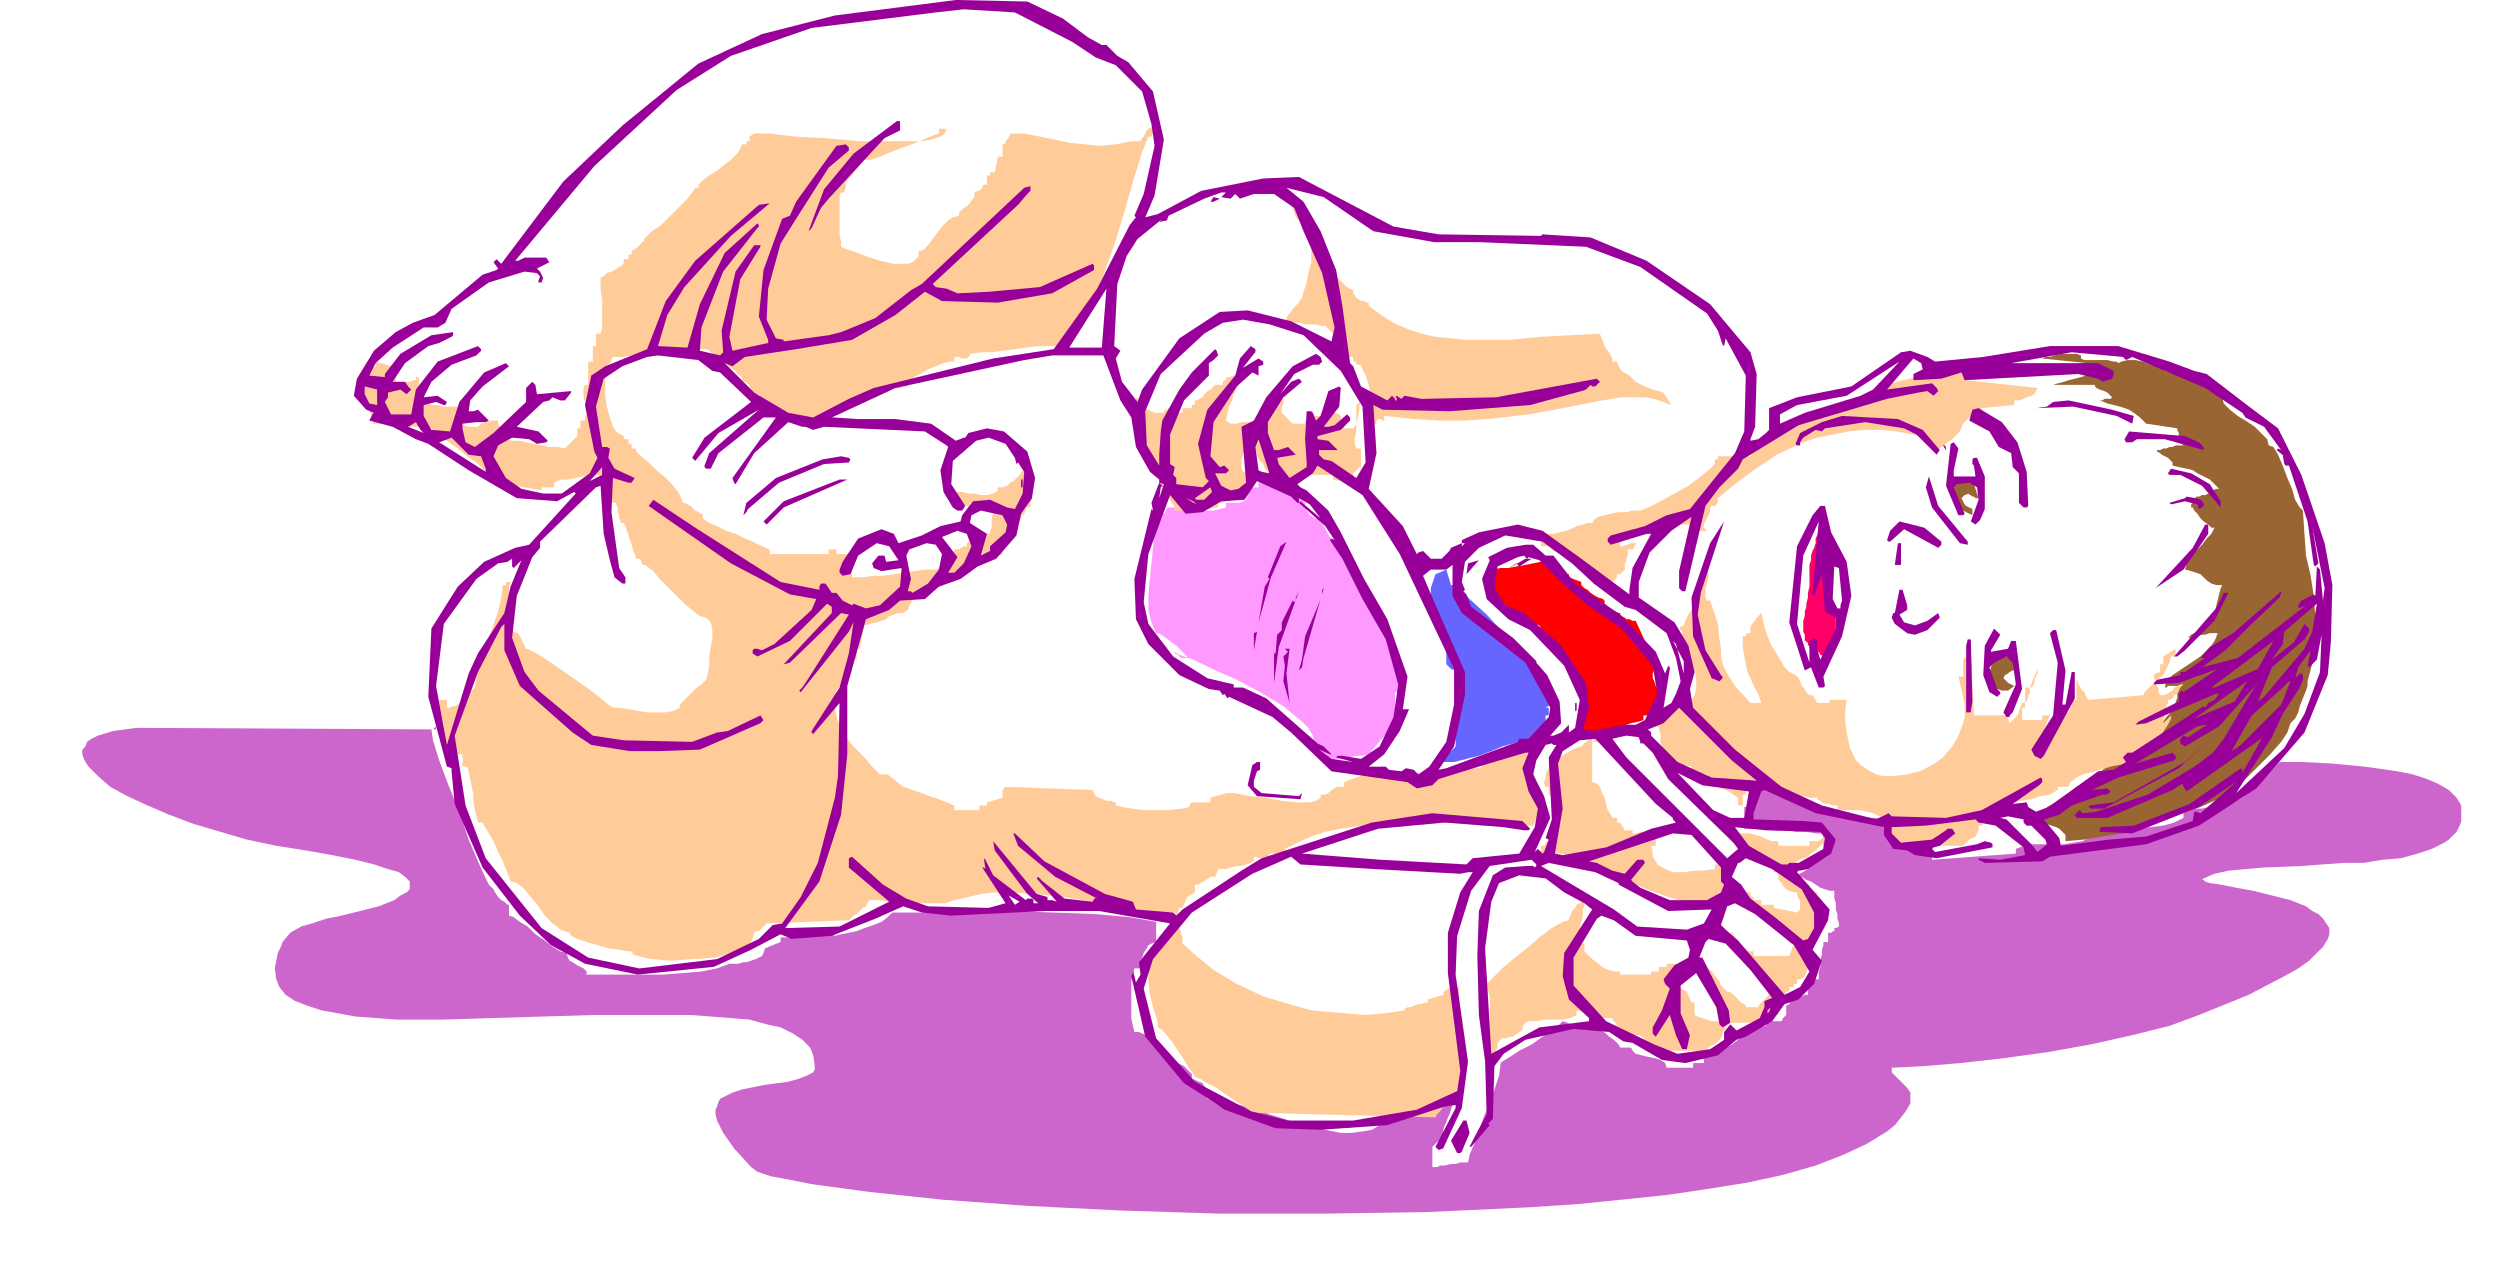
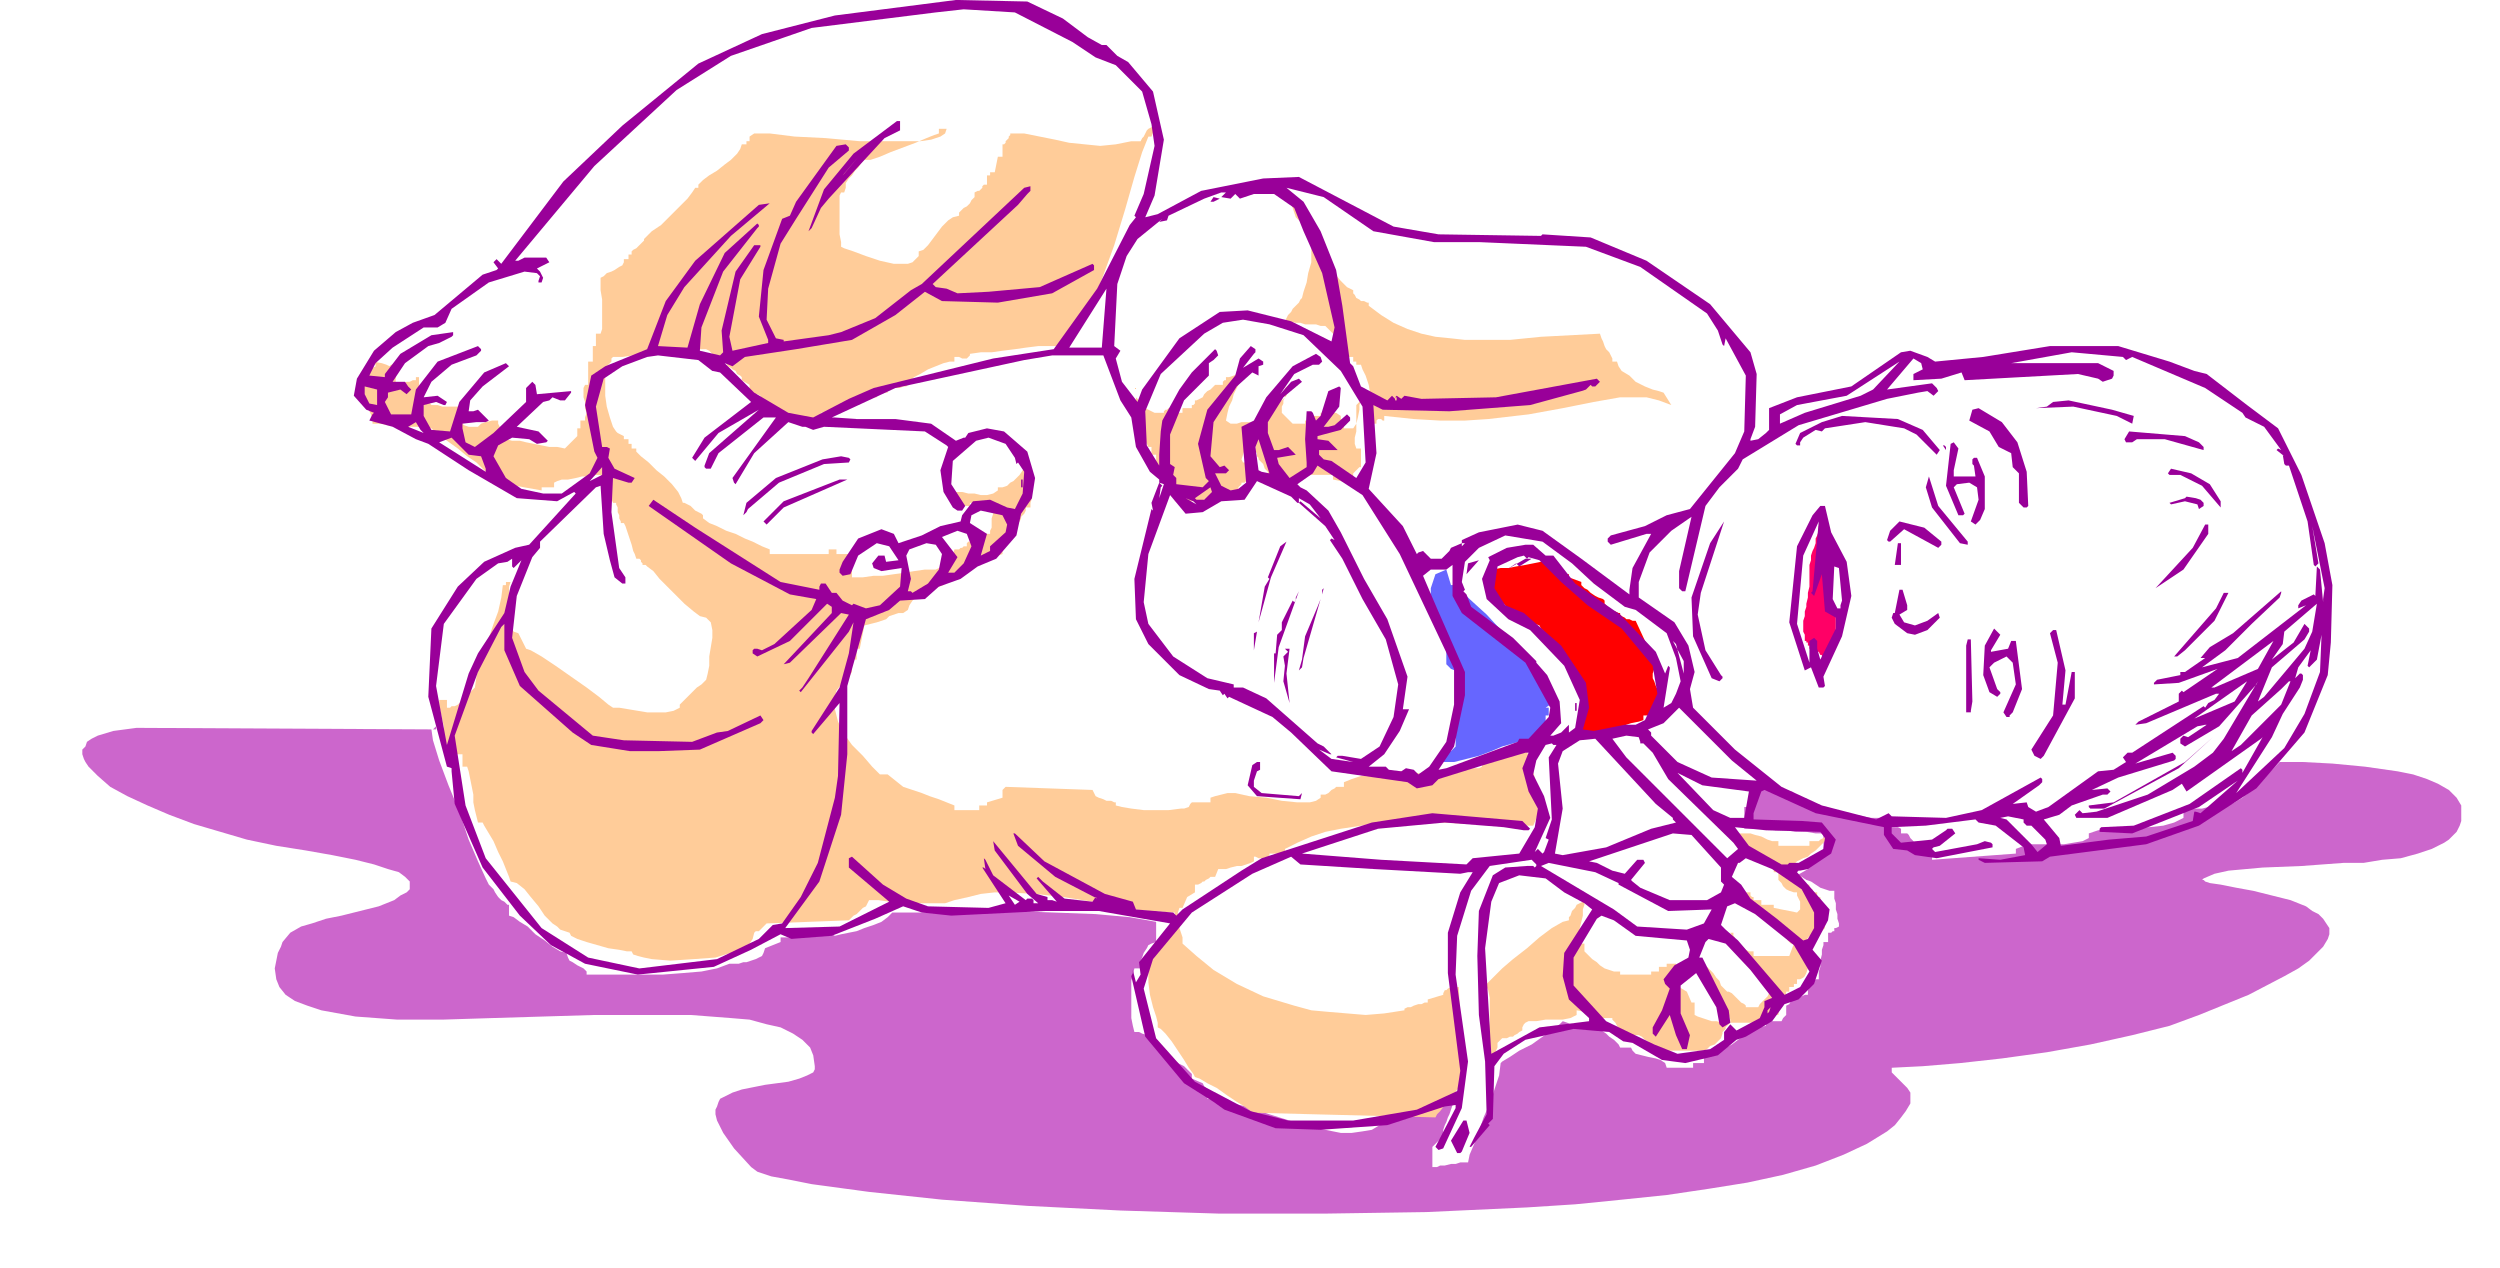
<svg xmlns="http://www.w3.org/2000/svg" fill-rule="evenodd" height="2.722in" preserveAspectRatio="none" stroke-linecap="round" viewBox="0 0 1611 817" width="5.367in">
  <style>.pen1{stroke:none}.brush2{fill:#963}.brush7{fill:#fc9}</style>
  <path class="pen1" style="fill:#c6c" d="m88 469 193 1v-2l-1 1-1 1h-1l1 7 4 13 6 16 7 17 6 18 6 14 5 11 2 4 1 1 2 2 1 2 2 3 2 2 2 1 2 2h1v7l3 1 4 3 5 3 5 5 6 4 5 4 5 3 4 1 1 3 1 2 2 1 3 2 2 1 2 1 2 2v2h49l13-1 12-1 10-2 8-3h6l3-1h2l3-1 3-1 2-1 2-1 1-2 1-3 10-4v-3h6v-3l3-1h12l4 1 4 1h4l2 1 4-1 5-1 5-1 5-2 6-2 5-2 4-3 3-3h27l23-1h27l27 1 27 1 22 2 17 3v13l-3 1-2 1-1 2-2 3-1 3-1 2v5h-4l-1 4-1 4v24l1 5 1 4h3l2 1 3 1 3 2 2 2 2 2 2 3v2l2 1 3 2 3 2 3 2 4 2 3 3 2 2v3l7 3 1 2 1 1 1 1v6l12 2 13 3 15 5 16 5 15 4 15 3h7l7-1 6-1 5-3v-3l4-1 4-1 4-1h4l5-1 3-2 2-2 1-2h10v-4h10v4l-1 3-1 3-1 2-1 3-1 2-1 3v4l-7 7v13h3l2-1h3l4-1h3l3-1h5l1-5 3-7 3-8 3-9 4-9 3-9 3-9 1-8 1-1 5-3 6-4 8-4 7-5 7-5 4-3 2-2 3 1 2 1h3l4 1h11l1 2 1 1 3 2 2 2 3 2 2 2 1 1 1 2h7l1 2 2 2 4 1 4 1 5 1 3 1 3 2 1 3h17v-3h7v-3l1-1h1l1-1v-2l6-1 5-2 4-2 4-3 4-3 5-3 4-2 5-1v-3h10l1-2 1-1 1-1v-6l2-1 1-2 2-1 2-1 1-1h2l2-1h2v-3l1-2 1-1 1-2 1-1 1-1h2v-5l1-3v-4l1-4v-3l1-3v-2h3v-6h2l1-1h1v-2h1l2-1v-2l-1-3v-3l-1-3v-4l-1-3v-5h-3l-3-1-3-1-3-2-3-2-3-1-3-2-3-1 7-4v-3h3v-3h4l3-4v-13h-5l-6-1h-7l-6-1h-7l-6-1h-14v-14h4v-7l10-10h1l2 1 2 1h1l2 1 1 2 1 1v1h7v1l1 2 2 1 2 1 2 1 1 2 1 1 1 1h5l6 1 5 1 7 2 6 1 6 1 6 1h7l1 2 1 1 1 1 2 1 1 1h4l2 1v3h4l1 1 1 2 2 2 1 2 2 3 1 1 1 2h7v4l54-4v-3l5-2 5-1h21l6-1 6-1 4-2v-3l6-2 7-1 9-1h17l9-1 7-2 6-3v-4l2-1 2-1h8l4-1h11l6-3 5-3 5-4 4-4 4-4 4-4 3-3 4-4h15l19 1 21 2 21 3 10 2 9 3 7 3 7 4 5 5 3 5v10l-1 3-2 4-2 2-3 3-3 2-8 4-9 3-11 3-12 1-12 2h-13l-27 2-25 1-11 1-11 1-9 2-7 3-1 1h1l1 1 3 1 7 1 10 2 11 2 12 3 12 3 10 4 4 3 4 2 3 3 2 3 2 3v4l-1 3-3 5-4 4-5 5-7 5-9 5-23 12-32 13-19 7-24 6-27 6-28 5-29 4-27 3-24 2-20 1v3l2 2 3 3 2 2 3 3 2 3v7l-3 5-3 4-4 5-5 4-13 8-15 7-18 7-21 6-23 5-25 4-27 4-29 3-30 3-31 2-65 3-66 1h-67l-64-2-60-3-55-4-47-5-37-5-15-3-11-2-9-3-4-3-11-12-7-10-2-4-2-4-1-4v-3l1-2 1-3 1-2 2-1 6-3 6-2 15-3 15-2 7-2 5-2 2-1 2-1 1-2v-2l-1-7-2-5-5-5-6-4-8-4-9-2-11-3-12-1-26-2h-62l-33 1-33 1-32 1h-29l-27-2-11-2-11-2-9-3-8-3-6-4-4-5-2-5-1-7 1-5 1-5 2-4 1-3 5-6 7-4 7-2 9-3 10-2 12-3 12-3 10-4 4-3 4-2 2-2v-5l-3-3-4-3-7-2-9-3-12-3-15-3-17-3-19-3-19-4-17-5-17-5-16-6-14-6-13-6-11-6-8-7-6-6-2-3-1-2-1-3v-3l2-2 1-3 3-2 4-2 10-3 15-2z" />
-   <path class="pen1 brush2" d="M1345 234h-4v1l1 1h6v1l1 1 1 1h1l-3 2-4 1-3 1-4 1-4 1-3 1-4 1-3 1h27v1l1 1 2 1 3 1 2 1 2 2 1 1-1 1h-4l-1 1h-2l5 2 4 1 4 1 3 1 3 1 3 2 4 3 4 4 20 3v1l1 2v2l1 2 1 1v2l1 1h-5l-2 1h-2l-2 1h-2l-2 1h-2v1l2 1 1 1 2 1 2 1 1 1 2 2v2l4 1 5 1 4 1 3 2 4 2 4 2 3 3 3 3h-2l-2 1-1 1-2 1-2 1h-2l-2 1h-2v2l-1 1-1 1-1 1v2h1l1 2 2 2 2 3 2 2 3 2 2 2h2l-2 4-3 3-3 4-3 3-3 3-2 4-2 3-1 3 4 1 3 1 3 1 2 2 2 2 3 2 3 1h4l-1 2-1 4-1 4-1 4-1 4-2 4-2 3h-3v2l-1 1-2 1-1 1-2 1-2 1-1 1-1 1h2l2-1h2l3-1h2l3-1h5l-1 3-1 2-2 3-2 2-5 5-6 4-6 4-6 4-4 4-1 4h1l1-1h7l1 1-1 1v1l-1 2v3l-1 2v6h-2l-2 2-2 2-2 3-2 3-2 3-1 2-1 2-3 2-5 4-6 3-7 4-6 4-6 4-4 5-1 4-12 2-1 1-2 2-3 2-3 2-3 2-3 2-2 1-2 1v3l-6 4v1l3 2 3 1 3 1 3 1 2 1 2 2 2 2v4l12-1 12-2 13-2 13-4 13-4 12-5 12-4 11-5 5-3 6-5 8-6 8-8 7-7 7-8 4-6 2-6 1-1 2-2 2-4 1-4 2-5 2-5 1-3v-3l4-15 1-14v-13l-1-13-2-13-3-13-1-14-1-15-2-2-3-5-2-7-3-7-3-8-3-7-3-5-3-1-1-4-4-4-4-4-6-4-5-3-5-4-4-4-1-4-3-1v-2l-3-2-3-2-5-2-5-2-5-2-6-2-4-1-3-1-1-1-3-2-5-1-5-2-5-1h-5l-4 1-2 1-1-1h-2l-4-1h-15l-2-1v-2l-3-1h-10l-4 1-3 1h-3l-2 1 29 3z" />
  <path class="pen1" style="fill:#f06" d="M1172 339v3l-1 3-1 2v3l-1 3-1 2-1 3v3l-1 3v14l-1 4v3l-1 4v2l-1 3v3l-1 3v7l1 2v4h1v1h1v2h1v2h2v1h2v1h2l1 2h1v1l1 1v-2h1v-1h1v-1l1-1v-1l1-1v-1l1-1 1-1 1-1v-3l1-2v-11l-1-3v-2l-3-5-2-6-1-6-1-7v-19l-1-6v-1h-1v-2l-1-1z" />
-   <path class="pen1 brush2" d="m1284 426-1 4-1 4 1 4 2 3 2 3 3 1h4l4-3-4-2-2-2-1-1 1-2 2-1 1-1 2-1h1l1-8-2-1h-5l-3-1h-1l-1 1v1l-1 1-2 1zm-26-115 13-1 1 2 3 9h-2l-1-1h-1l-1-1h-1v-1l-3 1-1 1-1 1 1 2 1 2 1 1 2 1 2 1v4l-6-3-3-3-2-4-1-3v-7l-1-1z" />
-   <path class="pen1" style="fill:#f9f" d="M749 335v-3l-1 1-1 1v1l-1 1-1 1-1 7-1 9-1 10-1 10-1 10v10l2 8 3 7h2l11 8 5 5 2 2v1h-4l-2-2-2-1v-1l3 2 9 3 12 6 16 7 15 8 15 9 6 5 6 5 4 4 3 5 3 12 2 2 4 1h9l5-1 5-1h4l4-1 17-20v-20h3l2-4v-3l1-4-1-4-2-7-3-8-3-7-3-7-3-7-1-5h-2l-1-1v-1l-1-1-1-1-1-1h-1l-4-5-4-7-5-6-4-7-4-8-4-6-4-7-4-5h-2l-1-1-2-1-1-2-1-1v-2l-1-1v-2l-1-1-2-1-2-2-2-2-2-3-2-2-1-1-1-1h-17v3h-5l-1 3-1 3-1 2-2 1-2 1h-9v3l-4 1-4 1h-5l-6-1h-5l-5-1h-9v1l-1 1v1l-1 1h-1l-1 1h-1l2 3z" />
  <path class="pen1" style="fill:red" d="M998 362h-5l-5 1-5 1-6 1-5 1h-5l-5 1h-4v6l1 2 1 3 1 2 1 3 2 2 1 2 2 1h1l1 1 1 1v1l1 1h2l3 1v1l1 1h1l1 1 1 1v1l1 2h3l3 1 2 1 3 1 1 2 2 2 1 3v3l5 2v3h2v2h3l2 2 2 3 2 4 2 3 3 3 2 3 1 2 1 1v8l-1 4v4l-1 4v13l3-1 5-1 6-1 6-1 6-2 6-2 5-1 3-1v-3h5l5-10v-4l-1-3-1-2-1-3-1-2v-3l1-3 1-3-13-28h-2l-2-1h-2l-1-1-2-1-1-1v-1h-1l-2-1h-2l-1-1-2-1-1-2-1-1v-2l-1-1-3-1-2-1-3-2-2-2-2-1-2-2v-2l-8-3v-2h-5v-3h-2v-1l-1-1h-5v-3h-5v-1h2v1h3z" />
  <path class="pen1" style="fill:#66f" d="m925 370-1 3-1 3-1 3v3l-1 3v3l1 2v3h3v2l1 2v2l1 2v4h3v10h2v13l3 3 5 2v12l-1 6v6l-1 6v18l-3 3h-1l-1 1-2 1-1 2-1 1-1 1v1h-1 10l8-2 8-2 8-3 7-3 7-2 7-2 6-1h8v-15h2v-5h-2l3-2 1-2v-4l-2-4-6-11-10-12-12-12-12-13-11-10-9-9h-3l-3-10-7 3z" />
-   <path class="pen1 brush7" d="M998 344h3l4-1 4-1 3-1 4-2 4-1 3-1h3l1-2 3-2 4-1 4-1 5-1h5l4-1h5l5-2 8-4 9-5 9-5 8-6 6-5 3-3v-3h2v-2h21l1-2 4-3 6-4 7-4 7-4 6-4 4-3 3-2h5l35-15h5l1-2 1-1 3-2 3-1 7-2 9-2 10-1 8-1 7-1h5v3h2v2l46 5-1 2-1 2-2 1-3 1-2 1-3 1h-3v3l-21 2v2l-1 1-1 1h-2l-1 1h-2l-3 3-2 2-1 2-1 3-2 2-3 3-3 2-2 2-2 1-1 1h-3l-3-3v-3l-11-3-11-2-10-1h-11l-10 1-10 2-10 2-9 3-17 8-15 10-12 9-11 9v3l-1 1-1 1h-2l-1 1v3l-1 2-1 2-1 2-1 2v1h-1l3 3h-8v-3l-4-1h-6l-7 1-8 1-7 2-7 2-5 2-4 1v5h2l2-1h1l2-1h2l1-1v2l-1 1v1l-1 1h-3v4l-1 2v2l-1 1v4l-3 3h-2v2l-3 3h-1l-1-1h-2l-1-1-1-1h-1v-1l-1-1h-5l-7-8h-2l-3-1-3-1-3-2-4-2-3-1-2-2-1-1h-5v-10l1 1 2 1h3-1zm71 125 1 5v5l2 4 2 4 3 3 4 2 4 1 5 1v3h5v2h5l2 4 2 2 3 2 2 1 3 1 2 1 3 2 3 2v5h3v-7h2v-5l3-3 2-1 3-1h2l2 1 3 1 2 1 4 2v2l2 1 3 1 3 1 4 1h4l4 1h5v1l2 1 1 1 2 1h2l3 1h3v3h14l5 1 4 1 4 2 2 4 1 5h3v5l5 5h43l2-2 2-2 2-1h1l1-1 1-2 1-2v-3h2l3-10 5-3 6-1 6-1 6-1 6-1 6-2 6-1 5-3v-2h7l1-3 2-1 2-2 4-2 8-2 10-3 10-2 8-3 4-2 2-3 2-2 1-3h2l1-2 2-2 1-2 2-3 2-3 1-2 1-2v-2l-5 5v-2l1-2v-4l1-1v-2l1-2v-2h1l2-1 1-2 2-1 1-2 1-2 1-1 1-1h-2l-2 1-2 1-1 2-2 1-1 1-3 1h-2l-1-2v-2l-1-2-1-3-1-2v-2l1-1 3-1v-5h2v-5l8-5v5h-3l-1 4-2 4-2 4-4 3-3 3-3 3-2 2-1 2-35 3-1-1-1-2-1-2-2-2-1-2-1-2v-1l-1-1v13h-2l-1 3-1 2-1 3-2 1-2 2-2 2-1 2v3h-3l-1 2-1 3v1l-1 2-1 1-2 1-2 1-2 1v-3l1-2 1-3 2-2 1-3 1-2 1-3 1-2h-5v3h-13v-8h2v-13h3l5-12v3l-1 2-1 2v2l-1 2-1 1h-1v4l-1 1v2l-1 1v1l-2 1h-1l-1 3-1 2v1l-1 2-1 1-1 1-1 1-2 2-2-5h-21l-2-41-5 5v11h-3l3 13 1 5v8l-1 4-3 8-4 7-6 7-7 5-8 4-8 2-8 1h-8l-4-1-4-2-3-2-3-2-3-3-2-4-2-4-1-5-1-5-1-7v-6l1-8h-11v2h-8l-3-5h-2l-2-2-1-2-2-2-1-3-1-2-2-2-2-1-2-1-3-3-3-5-3-5-3-5-2-5-2-6-1-5-1-4-2 2-1 1-1 2-1 1-1 1-1 2v4h-2l-1 1v1h-2v7l1 6 1 5 1 5 2 4 2 5 3 5 2 6h-7l-10-11-5-8-3-6-1-5v-5l-1-6-1-10-5-15h-2l-1-2v-6l1-3 1-4v-2l-1-2-3-1v-5 17l-1 3-2 2-2 1v2l-1 3-1 3-2 3-2 4-1 3-2 1-1 1 1 1 1 1v4l1 2v5l2 1 2 3 1 5 2 5 1 6v6l-1 4-2 3-5 2-5 2-4 2-5 2-5 2-4 2-4 2-4 4h11l1-1h2l1 1zm-71 22v4l-1 2-1 2v2l-1 3v1l1 2h2v5l2 1 1 2 1 3 1 3v14h-1l-1 1-1 1-1 2v2l-1 1h-1l-1 1v1l-1 1h-2v4h-1v1l-1 1v1h7v-2h7l6 1 7 2 6 2 12 6 12 6 13 6 14 5 7 2 7 1h8l8-1 2-2v-3h3l3-2-1-2v-5l-1-3v-2l-1-3v-6l-3 5h-2v3l-7 1h-6l-7 1h-7l-5-2-5-3-1-2-2-3v-3l-1-4h3v-8l-3-1-2-1-3 1h-2l-2 1h-3v-2h-5l-3-5h-2v-3h-3l-1-2-2-3-1-4-1-4-2-4-1-3-2-2-3-1v-28l1 1v1h2l1-1h1l-1-2-1-1h-1l-1 1h-2l-1 2-2 1-1 1-1 1-1 1-3 1-3 1-3 2-2 1-3 2-2 2-3 1h-2z" />
  <path class="pen1 brush7" d="m958 634 4-4 6-6 7-6 9-7 8-7 8-6 7-4 4-1v-2l1-1 1-3 2-2 1-2 2-1 2-1 1-1v3l-1 3v4l-1 4-1 4v8l1 2h2v5l3 3 2 2 3 2 2 2 3 2 3 1 3 1h4v2h20v-2h5v-3h5v-2h6l2 15 5 3 3 7h2v8l2 1 3 1 3 1 3 1h3l4 1h5v-2l-1-3-2-3-1-3-2-4-2-3-1-3-1-2h-3v-5h-2v-8l1 1 1 1 2 2 2 3 2 2 1 3 2 2 2 2h1l2 1 2 2 2 2 2 2 2 1 1 1v1h8l1-2 1-1 1-1 1-1 1-1 1-1 1-2v-1l-1-1-2-2-2-3-2-3-2-4-2-2-2-2-2-1v-5h-2v-3l-1-2-1-2-1-1-1-2-1-1-2-2-1-2h2v2l1 1v2l1 1 2 1 1 2 2 1 1 1 2 1h3v3h23l3-8h-2l-1-1-1-1-1-2-1-1-1-2-1-1v-2l-2-1-2-1-3-3-2-3-2-2-3-3-3-2h-3l-1-1v-2l-2-1-1-1-2-2-2-1-1-1-1-1h3l2 1h1l1 1h3v2l1 1h1v2h5v3h8v2l15 3 2-2v-5l-1-2-1-2v-2h-2l-3-1-2-1-2-2-1-2-2-2v-5h-3v-5l-2-1-2-1-2-2-2-1-3-1-2-1h-5v-3h-5l-2-7 3-3h7l3 1 4 1 4 2 3 1h4v3h20v-3h6l1-1 2-1 1-1v-2 5l-2 2-2 2-2 2-3 2-2 2-3 1-2 1-2 1-1 1-1 1v5l5 3v3h2v2h3v3h2v2h3v3h2l3 20-1 1-2 2-1 1-1 1h-5l-2 3v8l1 5v5l-1 3-1 2-1 1-2 1h-2v3h-2v2h-3v3h-2v2h-3l-2 13h-3l-1 1h-1l-1 1-1 1-1 1v1h-23l-1 1-1 1-1 1v1l-1 1-1 1v1l-1 3-2 2-2 2-3 1-2 2-2 1h-31l-3-3-2-3-2-1-2-2-2-1h-6l-3-1h-1l-1-2-1-1-2-2-1-2-1-1-1-1v-1h-8v-2l-15-3v3l-4 2-5 1h-11l-6 1h-5l-2 1-1 1-1 2v2l-2 1-1 1-2 1-1 1h-2l-2 1h-3l-3 3v3l-1 2v2l-2 2-1 2-1 1h-2v-3l1-6v-8l1-9v-15l-1-5-1-2v-2zM831 126l2 3 1 2 1 2 1 2v1l1 2 1 2 1 1h2v5h3l1 4v19l-2 7-1 6-2 6-1 4-1 1-1 2-2 2-2 2-1 2-2 2-1 2-1 2h3l4 1h3l3 1h7l3 1h3l2 2 2 2 1 1 2 2 1 2 1 1 1 3v2l5 3v2h3v3h2v2h3l1 3 2 4 2 6 1 6 1 5v8l-2 1v2l1 1v1h1l1 1h2v-2l1-1h2l1 1h1v-3l19 2 17 1h16l15-1 26-3 22-4 20-4 17-3h17l8 2 8 3-5-8-3-1-4-1-5-2-6-3-4-4-5-3-2-3-1-3h-3v-2l-1-2-1-2-2-2-1-2-1-3-1-2-1-3-19 1-19 1-20 2h-29l-9-1-10-1-9-2-9-3-9-4-8-5-8-6v-2h-1l-2-1h-2l-1-1-2-1-1-2-1-1v-2l-4-2-4-4-5-6-5-8-5-7-4-7-3-6-1-3-2-1-2-1-2-2-1-3-1-3-1-3-1-3v-2z" />
-   <path class="pen1 brush7" d="m732 256 3 3 2 2 1 2 2 1 2 1 2 1h6v-1l1-1h1l1-1h4l3-2v-5l-3 2v8h5v-3h6v-2h1l1-1v-2h1l2-1 2-1 1-2 2-2 2-1 2-2 1-1h5v-2l1-1h1v-2h2l3-1 2-1 2-1 2-1h2l1-1h2-3v2h-2l-1 3-1 3-2 4-2 4-1 4-2 4-1 4-1 5 3 2h4l3-1h6l3-1h4v-2h1v-1h1l1-1v-1h1l1-1 1-1 1-1v-1h1v-1l2-3h3l2-2 1-1v-2l1-1v-1l1-1v-2l-3 2v6l-1 2v2l-1 2v4l7 7h8v-2h5v-3h5v-2h10l3 2v2l1 1v1l1 1v3h6l2-3v-12l3-3-1 3v3l-1 5-1 4v5l-1 4v4l1 3h3v12h-1l-1 1-1 1-1 1-1 1v4l-3 2-10-2v-3h-23l-3 3v2h-2v3l-3 2h-2l-3-2v-3h-2l-3-2v-1l-1-2v-2l-2-2-1-3-1-1-1-1-1-1v-1l-1-1v-2l-1-1v-3l-1-1v-1h-2v-2h-1l-2-1v2l-1 2v3l-1 3-1 3v6l1 2h2v12l-1 1h-2v1l-1 1-1 1v1l-1 1h-3l-2 1h-2l-2 1h-3v3h-2l-4 1h-3l-5 1h-14v-2l-1-2-1-1-1-2-2-2-1-1-1-2v-1l-3-5v-5h-2v-7h-3v-5h-2l-3-6-2-6-1-6-1-5-1-5v-10z" />
+   <path class="pen1 brush7" d="m732 256 3 3 2 2 1 2 2 1 2 1 2 1h6v-1l1-1h1l1-1h4l3-2v-5l-3 2v8h5v-3h6v-2h1l1-1v-2h1l2-1 2-1 1-2 2-2 2-1 2-2 1-1h5v-2l1-1h1v-2h2l3-1 2-1 2-1 2-1h2l1-1h2-3v2h-2l-1 3-1 3-2 4-2 4-1 4-2 4-1 4-1 5 3 2h4l3-1h6l3-1h4v-2h1v-1h1l1-1v-1h1l1-1 1-1 1-1v-1h1v-1l2-3h3l2-2 1-1v-2l1-1v-1l1-1v-2l-3 2v6l-1 2v2l-1 2v4l7 7h8v-2h5v-3h5v-2h10l3 2v2l1 1v1l1 1v3h6l2-3v-12l3-3-1 3v3l-1 5-1 4v5l-1 4v4l1 3h3v12h-1l-1 1-1 1-1 1-1 1v4l-3 2-10-2v-3h-23l-3 3v2h-2v3l-3 2h-2l-3-2v-3h-2l-3-2v-1l-1-2v-2l-2-2-1-3-1-1-1-1-1-1v-1l-1-1v-2l-1-1v-3l-1-1v-1h-2v-2h-1l-2-1v2l-1 2v3l-1 3-1 3l1 2h2v12l-1 1h-2v1l-1 1-1 1v1l-1 1h-3l-2 1h-2l-2 1h-3v3h-2l-4 1h-3l-5 1h-14v-2l-1-2-1-1-1-2-2-2-1-1-1-2v-1l-3-5v-5h-2v-7h-3v-5h-2l-3-6-2-6-1-6-1-5-1-5v-10z" />
  <path class="pen1 brush7" d="m240 233 6 1 3 1 2 1 1-1h3v13h2l2-1h1l2-1h2l2-1h2v-2h2v-3 16h3l1 1 1 1 1 1 1 1 1 1h4l3 1h10l2-2 1-2v5h-2v8l3 3 3 1h6l2-2 3-1 4-1h4v2l1 2 1 1 1 2v1l1 1 1 1v2l4 1h5l4 1 5 1 5 1 5 1h5l5 1 8-8v-5h2v-5h3v-2l1-3-1-3v-4l-1-3v-6l1-2h2v-15h3v-10h2v-8h3l1-3v-19l-1-6v-8l2-1 2-2 3-1 2-1 3-2 2-1 1-2v-2h3v-3h2v-2l1-1 2-1 1-1 1-1 1-1 1-1 1-1v-1l1-1 4-4 6-4 6-6 6-6 5-5 3-4 2-3h2v-2l3-3 4-3 5-3 5-4 4-3 4-4 2-3 1-3h3v-2h2v-3l3-2h10l16 2 20 1 22 2h39l7-1 6-2 3-2 1-3h-5v3l-3 1-5 2-7 3-8 3-8 3-7 3-6 2h-4l-2 2-2 3-2 2-2 3-2 2-2 3v3l-1 3h-2l-1 2v25l1 5v3l2 1 6 2 8 3 9 3 9 2h9l3-1 2-2 2-2v-3l3-1 3-3 3-4 3-4 3-4 4-4 3-2 4-1v-2l1-1 2-2 2-1 2-2 1-2 2-2v-3l2-1h1l1-1 1-1v-1l1-1h2v-6h2v-2h3l2-10h3v-8h1l1-1v-1l1-1 1-1v-1l1-1v-1h9l10 2 10 2 9 2 10 1 10 1 10-1 10-2h6l1-2 1-1 1-2 1-2 1-1 2-1 1-1 2-1-3 8h-2l-4 10-5 16-6 21-7 23-8 22-8 19-4 8-4 6-4 3-4 1v3l-2 3h-15l-8 1-7 1-8 1-7 1h-7l-7 1v1l-1 1-1 1h-3l-2-1h-3v3h-3l-4 1-5 2-5 2-5 3-4 2-3 3-1 2-1 1h-2l-2 1h-8v3h-7v3h-3l-2 1-3 1h-3l-2 1h-3l-3 1-2 1v2h-7v3h-8v2h-2v3h-13l-3-1-2-1-2-1-1-2h-5v-3h-2v-2h-5l-1-2-1-1-1-1-1-2-2-1h-1l-2-1h-2v-5l-5-3v-2l-1-1-2-1-1-2-2-1-1-1-2-1-1-2v-1l-1-1h-2l-1-1-2-1-2-1-2-2-1-1-2-1h-7l-8 1-9 1-8 1-8 1h-7l-7 1h-6l-1 1v2l-1 1-1 1-1 1-1 1v18l1 7 2 7 2 6 2 3 1 1 2 1 2 1v2h3v3h2v3h3v2l3 3 5 4 5 5 5 4 5 5 4 5 2 4 1 3h1l2 1 2 1 2 2 1 1 2 1 2 1 1 1v2l4 3 5 2 6 3 6 2 6 3 5 2 6 3 5 2v3h38v-3h5v3h8v4l1 2v3l1 2v4h7l7-1h6l7-1 7-1 6-1 7-1h7l10-5 2-8h3l1-1h1l1-1h2v-2l1-1h1v-2h8v-3h5v-2l1-2v-6l1-3v-2l1-3v-2h-16v3l-1-1h-2l-2-1h-1l-1-1h-3v-3l-1-1v-1l-1-1v-2l3 1h4l4 1h4l4 1h4l4-1 3-2v-2h3l3-1 2-2 2-1 2-2 2-2 2-3 2-2 2 2 1 3v4l1 3v8l-1 3v3h-3v2l-1 2-1 1-1 1v1l-1 2-1 1v2h-3l-1 2-1 2-2 2-1 3-1 2-1 2v5l-3 1-5 1-5 2-6 3-5 3-5 3-3 2-1 3h-5v2l-3 1-4 1-3 1-4 2-4 3-2 2-2 3-1 3-3 2h-3l-3 1-3 1-2 2-3 1-3 1-4 1-4 1-3 15h-2v7h-3v8l-5 8h-2l-3 4-1 4-1 4 1 4 2 8 4 8 5 7 7 7 6 7 5 5h5l5 4 5 4 6 2 6 2 5 2 6 2 5 2 5 2v3h16v-3h5v-2l10-3v-5l2-2 56 2 1 2 1 2 2 1 3 1 2 1h3l2 1h1v2l4 1 6 1 8 1h16l8-1h2l3-1 1-2 1-1h12v-3l3-1 4-1 4-1h5l9 2 11 1 10 2 10 1h8l4-1 3-2v-2h3l2-1 1-1 1-1 2-1 1-1h5v-3l5-2 6-2 7-1 8-1 7-1h7l7 1 4 1v3h8v-3l2-1h4l4-1h5l5-1 4-1h4l2-1v-3h8v-2h3l1-1h2l2-1h2l1-1h2v-2l7-3 1 3 1 4 2 6 2 7 2 8 1 8-1 8-3 7h-19l-20-1-22-1h-22l-21 1-20 3-10 2-9 3-9 4-8 4v3h-10v1l-1 1-1 1h-5l-2-1h-1v3l-2 1-3 1-3 1h-3l-4 1-3 1h-5l-2 5h-3l-1 1-2 1-1 1h-1l-1 1-2 1h-2v5l-5 3-3 7h-2l-1 3v3l1 3v4l1 3 1 3v4l9 8 11 9 15 9 17 8 10 3 10 3 11 3 11 1 12 1 12 1 12-1 13-2v-1l2-1h2l2-1 3-1h2l2-1h2v-2l10-3v-1l1-2h1l1-1 2-1h5l3 63-2 1-2 2-2 3-3 4-3 3-3 4-2 2-1 2-117-3-2-1-4-3-5-3-6-4-7-5-6-3-5-3-3-1-1-2-3-4-3-5-4-6-4-6-4-5-3-3-2-1v-3l-1-4-2-6-2-8-1-8v-9l1-5 2-4 3-5 4-4 1-2 1-2 2-3 1-2 1-2 1-2v-5l-17-1-18-2-18-4-19-3-18-2-18-1h-8l-9 1-8 2-9 2-6 2h-29l-7-1-7-1h-6l-1 2-1 2-2 1-2 2-2 2-2 1-2 2-1 1-53 2-1 1-1 1-1 1-1 1-1 1h-2l-1 1-1 4-2 3-4 3-5 2-13 4-14 1-15 1-12-1-5-1-4-1-3-1-1-2h-3l-5-1-7-1-7-2-7-2-6-2-4-2-1-2-3-1-3-1-2-2-3-2-5-5-4-6-5-6-4-5-5-4-4-1-1-3-2-5-2-5-3-6-3-7-3-5-3-5-1-2h-3l-1-4-1-4-1-5v-5l-1-5-1-5-1-5-1-3h-3v-8h-5v-2h-5v-3l-1-4-1-4v-5l-1-4-1-5-1-4v-4h5v5h2l1-1h2l2-1 1-1 1-1 1-2v-2h3v-2h2l3-3 1-7 2-8 2-8 4-9 3-9 3-8 2-9 1-8h2v-2h3l-1 3v21l1 5 2 3 3 1 5 10 3 1 7 4 9 6 10 7 10 7 8 6 6 5 3 2h4l6 1 6 1 6 1h12l5-1 4-2v-2l2-2 3-3 3-3 3-3 3-2 2-2 1-1 1-4 1-5v-6l1-6 1-6v-5l-1-5-3-3-4-1-4-3-6-5-5-5-5-5-6-6-4-5-4-3-1-1h-2v-1l-1-1v-1l-1-1h-2l-1-3-1-2-1-4-1-3-1-3-1-3-1-3-1-2h-2v-1l-1-2v-2l-1-2v-3l-1-2v-1h-2l-8-18h-3l-4 1h-5l-4 1-5 1h-4l-3 1-2 1v3h-8v2l-28-5v-2l-8-3v-2l-2-2-4-4-6-4-6-5-7-5-5-4-4-3-1-1h-4l-5-1h-9l-5-1h-5l-5-1h-5v-3l-1-3-2-4-1-4-1-4-2-4v-4l-1-4h1l1-1 1-1 2-1 2-2 1-1 2-1v-1l-2-2z" />
  <path class="pen1" d="m685 12 16 12 9 5h3l7 7 7 4 16 19 7 31-6 36-6 14 8-2 28-15 40-8 23-1 61 32 29 5 66 1 1-1 31 2 36 15 41 28 26 31 4 14-1 34-3 8v1l5-1 5-4 2-2v-14l18-7 35-7 32-22 6-1 11 4 5 3 31-3 43-7h44l33 10 16 6 8 2 26 20 20 15 15 30 15 44 5 27-1 37-2 21-15 37-31 36-37 24-34 12-62 8-5 3-37 1-4-2v-1l14 1 16-3-1-5-18-14-11-2-2-2-32 4-22 1v4l6 6 20-2 9-6 1-1h3l2 3-10 8-4 1-1 1 2 2 27-5 5-2 4 1 1 1v2l-36 7-14-2-5-3-9-1-6-9v-5l-44-9-33-15-2 1-5 14v4l31 1 13 1 9 11-3 9-15 10-5 1h-1l-1 1 21 24-1 7-10 19 6 7-5 15-10 10-9 3-8 11-17 10-6 2-12 10-21 5-15-2-19-11-6-1-9-6-23-2-31 7-14 9-6 8-1 34-3 3 1 1-12 14h-1l3-6 8-15-1-34-4-30-1-38 1-29 9-23 8-5 14-1h4l1 1 1-1v-1l-3-3-27 4-12 16-9 29-1 25 8 56-4 30-12 26-3 1-2-2 13-25v-2l-7 1-37 12-43 3-29-1-33-12-7-5-19-12-25-30-9-39 1-2v-2l2 8 3-5-1-8 20-25-46-8h-34l-61 3-19-2-12-4-18 8-28 11-26 2-7-3-19 10-24 11-49 5-34-7-22-12-20-19-24-31-18-41-2-21v-2l-3-1-12-45 2-44 17-27 17-16 20-9 9-2 30-33-1-1-11 6-26-2-31-18-26-17-8-3-15-8-15-4 2-4 1-1-5-2-8-9 2-11 11-18 14-12 11-6 14-5 31-26 9-3 1-1-3-4 2-2 3 3 40-53 38-36 49-40 41-19 47-12 78-10 46 1 23 11zm6 15 15 10 13 5 17 17 6 21 2 14-7 31-6 14 1 1-4 5-21 41-28 39-39 6-77 19-16 7-23 12-16-3-22-13-18-18-1-1 5 2 8-6 33-5 36-6 28-16 19-15 11 6 36 1 35-6 27-15v-3l-1-1-34 15-33 3-20 1-7-3-7-1-2-2 55-51 6-7 2-2v-3l-4 1-66 62-7 4-23 18-22 9-8 2-29 4v-1l-5-1-6-12 1-20 8-29 10-16 21-33 13-11v-2l-2-2-6 1-26 36-4 9-5 2-12 33-3 30 6 15v2l-23 5-2-9 7-37 13-21v-1h-4l-12 17-9 38 1 14-2 2-13-3 1-15 14-36 22-28 1-1v-1l-1-1-21 19-16 33-8 28-19-1 6-20 11-18 30-33 25-21-7 1-41 36-19 26-12 31-27 11-9 6-4 19 6 30 2 4-5 10-18 13h-12l-14-3-10-7-8-14 3-7 9-5 11 1 5 3 6-1 1-1-6-6-14-3 17-16 4-1 2-2 5 2h3l4-5v-1l-22 2-1-6-2-2-4 4v9l-21 20-12 9-6-3-2-9v-3l9-1h6l2-1-7-7-3 1h-3l1-7 8-9 17-13-2-2-14 6-16 19-6 19-12-1-5-9v-7l8-2 5 2h1l1-2-6-4-9 1 5-10 13-11 16-6 3-3v-1l-2-2-26 10-14 18-3 16h-13l-4-8 2-3v-3l8-2 4 3 3-3-2-2-2-3h-8l8-12 15-11 7-2 8-4 1-1v-2l-14 2-20 12-10 13v2l-10-1 4-8 11-10 20-13h9l5-3 4-9 24-17 23-7 8 1 2 2-1 3v1h2l1-3-2-4-2-2 8-4-2-3h-14l-4 2h-2l51-61 53-49 35-22 52-18 80-10 18-2 33 2 37 19zM580 84l-10 5-36 39-5 6-6 13-2 2 10-27 19-23 28-21h2v6zm-37 29 11-13-10 12-1 1zm342 36 39 7h29l69 3 35 13 43 30 7 11 3 9 1 1 1-5 13 24-1 36-6 14-29 36-15 4-14 7-22 6-2 2v2l2 2 23-7h3l-12 22-2 14v3l-31-23-25-18-16-4-25 5-11 5v2h2l-2 2v-2l-7 3-1 2-5 5h-7l-5-5-3 1-3 3 2-2-9-18-22-24 5-23-2-31 6 3 43 1 52-4 33-9 3-1 3-3 1 1h2l3-3-2-2-65 12-48 1-11-2-2 2-3-2-1 1h1v2h-1v-1l-2-2-3 3-17-9-5-13-2-2-5-37-4-23-10-25-11-19-11-9 24 6 32 22zm-98-22 6 1 3-3 3 3 9-3h13l13 9 6 15 12 27 8 35-2 9-26-13-28-7-18 1-26 17-24 33-3 8-10-13-4-15 3-5-4-3 2-40 6-18 7-11 16-13-2 2 5-1 1-3 23-11 11-4h3l-3 3zm-5 3h-2l2-3 4 1-4 2zm-9 1-6 5 6-5zm-18 8h4-4zm-66 85 24-38-3 38h-21zm151-8 24 23 14 23 2 36-6 10-16-11-5-1-3-3v-3h12l-6-6-7-1v-2l15-4 6-6v-2l-2-2-8 7-4 1h-3l10-13 1-12-1-1-7 3-5 16-3 3-2-5-1-1h-3l-1 18 1 15v3l-11 7-7-9-1-4 12-2-5-5-6 2h-3l-4-11v-7l10-16 12-10-2-2-5 2-7 8 9-13 12-6h4l2-2-1-3-3-2-15 8-17 20-8 15-8 4 3 36-5 4-5 1-6-3-4-8h7l2-2-3-3-3 1-6-7 2-22 15-23 10-9 4 2v-6l3-1v-2l-3-2-10 6 7-9 1-1v-2l-3-2-7 8-3 11-18 22-6 22 5 22 2 2-4 4-17-2v-4l-2-2 1-5-3-2v-19l9-22 16-16v-8l3-2 3-3-1-3-1-1-15 15-8 11-11 20-1 7-1 15v7l-8-13-1-22 10-24 28-26 12-7 13-2 17 3 22 7zm530 16 4-2 47 20 24 16 2 3 12 6 11 15-2-1-1 1 5 4-1-1 1 6 1 1h2l6 18 6 18 4 28 1 1 2-2-4-24 8 40-1 7v2l-2-21-2-2-1 19-1-1-8 4-2 3v2l5-2-44 34-23 6 15-11 17-17 18-17 1-3v-1l-31 27-15 9-6 7h3l-13 9h-3v2l-15 3-2 2v1l16-1 25-9-22 15-1-1-2 2v5l-26 13-2 2 7-1 45-19h2l-3 4-4 2-2 3-1-1-46 30h-3l-3 3 2 3-8 5-10 1-32 23-8 3-5-3-1-3-9 1 17-12 2-2v-2l-1-1-38 21-23 5-35-1-2-2-8 4-35-9-26-12-30-24-27-27-2-12 3-11-4-17-9-15-23-16v-10l7-19 14-14 13-9-8 35v11l2 2h2l13-55 9-12 12-12 3-6 36-22 57-17 20-4 6-1 4 3 3-3-1-2-3-3-29 4 17-20 5 3 1 4-6 3v4l18-1 13-4 2 5 73-4 13 3 3 2 6-2 1-2v-3l-10-5h-56l39-7 33 3 2 2zm-911 7 5 1 20 19-30 23-8 13 2 2 15-18 26-15-32 28-3 8v1l1 1h3l5-10 29-23h8l-28 39 1 3 1 1 12-20 22-20 9 3h2l5 2 7-2 65 3 14 9 1 1-5 15 2 14 6 10 3 2h3l2-3-9-14 1-15 15-13 8-2 11 4 6 9 1 4 1-1 4 6-1 14-5 10-5-1-11-5-11 1-7 9-1 4-13 3-12 6-15 5-3-6-8-3-15 6-10 15-2 5v2l2 2 5-1 5-12 12-8 8 2 6 9-8 1-1-4h-4l-4 5 1 3 5 2 13-2-1 12-13 12-9 2-8-3-1 1-6-3-4-5h-3l-4-6h-3l-1 2v2l-25-5-55-35-27-18-3 4 53 37 38 20 17 3-3 7-24 22-8 4-3-1h-2l-1 1v2l3 2 21-10 21-21 3-3 3 2v4l-31 33 4-1 33-32 5 1-26 41-4 6-2 2 1 1 31-39 3-6-3 20-6 22-18 28v1l1 1 17-20-1 47-2 14-11 42-11 22-12 17-6 1-9 9-27 13-50 6-33-7-30-19-36-45-13-34-7-45 15-41 15-29 2-2v17l10 23 34 30 12 8 25 4h18l27-1 39-17 2-2-2-3-21 10-7 1-16 6-44-1-20-3-35-29-9-12-8-22 3-27 10-25 5-6v-4l36-35 3-1 2 31 4 17 3 11 5 4h2v-4l-4-6-5-36 1-22 10 3h2l2-3-13-6-4-7 1-6-2-1h-3l-4-26 5-18 12-8 16-6 7-1 26 3 9 7zm263 19 7 11 3 19 9 16 6 5v2l3 1-3 9 1-7 1-1-2-2-5 13 1 5-1-1-11 45 1 26 8 16 20 20 19 9 7 1 2 3 1-1 2 3 1-1 28 13 12 10 26 25 49 7 6 4 10-2 4-4 29-9 27-8h2l-4 10 4 15 6 11-2 12-10 17-30 3-4 4-55-3-51-4 49-16 43-4 38 3 13 2h3l1-1-5-5-58-5-39 6-71 23-13 8-38 25-4 4-2-2-24-2-2-5-18-5-39-21-19-18h-1l3 8 24 20 27 14-1-1-2 3-18-2-14-11-3-3-1 1 13 15-3-1h-3v-2l-7-2-28-34 1 6 21 28 7 6h-3v-2l-1-1h-3l-2 2 1-1-21-16-5-10-1-1 1 7-1-1h-1l15 23-11 3-39-1-14-5-15-9-20-18-2 1v6l26 22-32 16-35 1 22-30 14-43 4-39v-44l12-43 15-6 7-6 16-1 9-8 14-5 11-8 12-5 13-15 3-14 7-10 2-13-5-17-15-13-11-2-12 3-2 3h-1l-5 2-16-11-23-3h-25l-14-1h-2l41-19 83-18 18-3h33l11 29zm477-3-36 11-16 7v-6l11-6 32-6 34-22-17 18-8 4zm-956 3v3l-5-1-3-6v-5l8 2v7zm1132 10-1 5-10-5-28-6-24 1 7-1 4-3 10-1 28 6 14 4zm-75 17 6 19 1 22-1 1h-2l-3-3v-19l-4-4-1-9-8-4-6-10-13-7 2-7 4-1 15 9 10 13zm-61-8 11 13-2 3-13-13-8-4-25-4-26 4-2 2-4-1-8 5-2 3v2h-2l-1-1 3-7 14-7 13-4 36 2 16 7zm-966 2-10-4 5-3 3 5 2 2zm1144 6 3 3v2l-25-7h-18l-3 2h-4l-1-2 3-5 36 3 9 4zm-1107 9 3 8v2l-30-19 8-3 11 11 8 1zm503 10-2-1-2-15 2-5 7 22-5-1zm651-20 2 3-2-3zm-205 19v4h14l-1-7-1-1v-3l1-1h2l5 12v21l-3 7-3 3-3-2 5-14-1-8-5-3-8 1-2 2 7 17-1 1h-3l-8-19 3-27 2-1 3 4-3 14zm-5-15v2l-2-3h1l1 1zm-706 8-1 2-16 1-29 12-20 17-1 2-2 2 2-8 19-16 30-12 12-2 5 1 1 1zm354 61 35 74v23l-5 24-11 16-7 5-3-3-5-1-3 2-8-1-2-2h-11l10-8 10-15 6-14h-4l3-21-13-37-15-26-15-30-8-14-14-13-4-2-2-2 10-7 3-5 29 19 24 38zm-522-47 8-9v5l-8 4zm1044 2 7 11v4l-12-14-14-7h-7l-1-1 2-3 13 3 12 7zm-156 37v2l-5-1-18-23-4-13 2-7 6 19 19 23zm-763-22-11 11-2-2 13-13 36-14h5l-41 18zm153-18h1v5h-1v-5zm178 15h1v-3l7 4 7 9-13-11-1 1 17 15 6 9-2-1-1 1 8 12 13 26 15 26 8 29-3 21-9 19-12 8-12-2h-3l-1 1 11 3-14-2-8-6 7 3h1l-5-5-4-2-33-29-15-7h-6v-2l-17-4-22-14-16-21-3-14 3-31 14-38 10 12 11-1 12-7 15-1 8-12 22 10 4 4zm-60-2h-5l-1-1 10-7 1 3-5 5zm642 0 2 2v2l-3 2-1-3-8-2-9 2-1-1 10-3 1-1 6 1 3 1zm-647 3-7-4 5 2 2 2zm409 18 10 19 3 22-6 26-12 26 1 6-1 1h-3l-5-13-4 2-10-31 5-49 10-20 5-6h3l4 17zm-531-5-1 5-10 9v3l-6 3 4-14-11-7 1-5 6-3 14 3 3 6zm445 58 5 23 10 16 1 1v1l-2 2-5-2-12-27-1-25 12-35 9-14-15 46-2 14zm73-14 2 2 5-14 2 24 7 4v7l-10 20-2-7v-5l-2-2-3 2v14l-8-25 4-44 10-22-4 45-1 1zm84-33v2l-2 2-22-12-9 8h-1l-1-1 2-6 6-6 16 4 11 9zm172-5-16 23-18 12 24-26 8-15h2v6zm-797 8-5 11-6 6h-4l6-10-10-13 10-4 6 2 3 8zm277-7 3 6-3-6zm110 18 14 13 20 15 7 2 20 15 6 16 3 15-3 8-3 6-5 3 4-25v-1l-1-1-2 5-6-14-23-24-29-20-14-18h-5l-8-7h-5l-12 2-12 6 1 2-5 12 3 13 14 13 14 7 22 23 10 22-3 18-4 3v-5l-5 5-5 2h-2l7-8-1-14-8-17-7-8v-1l-15-15-27-20-3-8-2-2 1-1-2-5 2-13 9-9 17-8 24 4 19 14zm-202 38 4-23 3-5-1-1 8-20 4-3-10 23-8 29zm-204-44-2 10-7 9-10 6-1-1h-2l2-8-3-15 2-4 11-4 6 1 4 6zm618 7h-4l2-14h2v14zm-285-11-4 4 4-4zm45 6 7 2 14 14 17 15 22 15 20 24 3 18-8 17-6 3h-7l-20 4-7-1 4-14-2-16-16-24-24-21-12-5-7-11 2-14 13-6 4-1 2 2 1-1zm-654 7 5-5-7 17-4 17-17 26-6 13-14 46-7-38 5-40 21-29 14-10 6-1 3-2v5l1 1zm648-1-2-2-6 4 12-7h4l-8 5zm-33-2 7-2-8 9 1-7zm-32-1 2 3-2-3zm28 33 41 32 16 29-1 6-13 14h-6l-1 2-46 17-5 1 10-15 7-33v-15l-18-41-9-21 5-4h10l4-3v20l6 11zm245-8-1 3v2h-2l-3-6 1-21 3 1 2 21zm-344-16-2 3 2-3zm9 12 1-4-1 1v3zm377 7v3l-5 3 3 5 7 2 8-3 7-5 1 3-8 8-8 3-5-1-8-6-2-4 1-3h1l3-15h2l3 10zm-408 50v-19h1l1-12 3-3v-5l7-14 1 1 1-1v-2l2-4-13 36-3 23zm606-40-19 19-5 4h-2l27-31 5-10h3l-9 18zm-588 30-2 2 2-7 2-15 8-19 2-5-11 38-1 6zm646-12-26 31-4 3 9-22 21-18 3-5v-2l-3-3-7 12-14 11 7-10 1-8 21-18-3 18-5 11zm-202 1v1l11-2 2-5h3l4 31-6 15-2 2v1h-2l-2-3 8-18-2-14-4-4-8 4-3 3 5 14 2 2v1l-2 2-5-3-4-11 1-19 6-11 4 4-6 10zm48 13-2 22h2l4-21h2v17l-20 37-2 2-4-2-2-4 14-22 3-34-5-19 2-2h2l6 26zm-523-15v-9l2-1-2 12v-2zm677 43-13 22-31 29 23-36 7-15 11-17 2-5v-3l-1-1h-1l-3 3 2-7 8-11-2 10 1 1 5-5 3-16-1 24-10 27zm-214-8-1 6v1h-3v-43l1-4h2l1 40zm-186-18-5-19-2-2 7 13v8zm342 9h-2l40-30-10 18-28 12zm-598-9 2 19-4-14 1-10-1-6 3-3-2-2h3l-2 16zm569-10-2 2 2-2zm16 39 34-24-8 13-26 11zm12 22-12 9-30 18-33 11-9 1-2-2-3 3 1 2h20l42-18 6-4 3 5 48-34 1-1-13 23v-2l-1-1-33 23-36 14-21 1-1 1v2l21 1 43-17 25-17-24 21-3-1h-1l-1 6-30 10-24 2-31 4-1-5-10-12 10-3 8-6 20-7h3l2-2-2-2-10 1 17-8 36-11 1-1v-2l-2-2-24 7 40-24 5-1h1l-12 8-3-1-2 2v3l3 2 22-13 24-27 1-2-22 37-7 9zm44-31-26 26-6 4 13-23 19-17 5-5h1l-6 15zm-680-4-2 4 2-4zm225 3h1v5h-1v-5zm117 50-29-2-22-10-17-17v-2l-2-2 10-4 10-10 34 34 16 13zm-134-38-3 5 3-5zm59 13v1h2l6 6 10 17 42 41 3 4-7 6-65-65-9-12 9-2 8 1 1 3zm299 43h-9l-1-1v-1l16-2 46-26 18-16-22 20-48 26zm-278 6v1l2 2-16 4-29 12-28 5-5-1 5-29-3-29 3-8 11-7 10-1 39 42 11 9zm-75-47-5 8 2 40-4 12 2 1-3 8-1 1-3-3-2 2 10-22-4-14-7-14 2-9 6-10 4-1 1 1h2zm386 1-4 4 4-4zm-18 1-10 6 10-6zm-559 14-2 1-2 6v4l5 4 24 2 2-2-1 4-28-2-6-7 3-13 3-2h2v5zm315 14-3 17h-9l-11-5-23-24 16 8 30 4zm286-9-2 2 2-2zm-109 29 2 2h3l9 9 1 3-6 5-4-5-16-16-4-1 5-1 10 2v2zm-131 6 3 4-1 7-16 9h-6l-1 1h-4l-21-12-9-12 20 2 35 1zm-64 23v9l2 2-2 5-9 5h-24l-19-8-5-4-1-1 9-11-1-2h-4l-8 9-8-2-10-5-5-1 54-18 12 1 19 21zm-223 1 55 3 5-1h3l-8 13-8 26v26l8 63-2 13-26 12-41 7h-42l-24-6-36-19-25-28-8-32 6-19 25-30 39-25 25-11 6 5 48 3zm275 13 8 15v10l-4 7-3 1-17-14-17-13-6-9-6-5 4-9h1l4-3 17 7 19 13zm-118-4v1l32 17 28-1-5 9-11 4-32-2-15-11-47-28 5-2 30 6 15 7zm-193-6h4-4zm158 12 13 7 5 4-18 28-1 15 4 15 13 12v2l-32 4-31 17-4-68 4-30 5-12 13-5 17 2 12 9zm-354 8-4-6 7 4-3 2zm502 26 10 17-6 10-10 5-30-35-8-7-3-3 4-12 5-2 13 7 25 20zm-442-26 10 2-10-2zm340 20 33 3 2 6-1 5-9 5-7 9 1 3 3 3-5 14-6 11v4l2 2 9-14 4 13 4 9h3l2-9-6-14v-18l10-8 13 22 2 11 2 2 5-3-1-8-17-34h-2l4-10 2-2 11 3 16 17 14 18-5 2v4l2 2 2-2-1 3-2 2 1-1v-2l-2-2-3 7-15 8-4-4-4 5v5l-9 6-21 3-15-6-31-15-21-23v-18l15-25 3-2 8 3 14 10zM947 730l-5 12-1 1h-2l-4-8 8-13h2l2 8z" style="fill:#909" />
</svg>